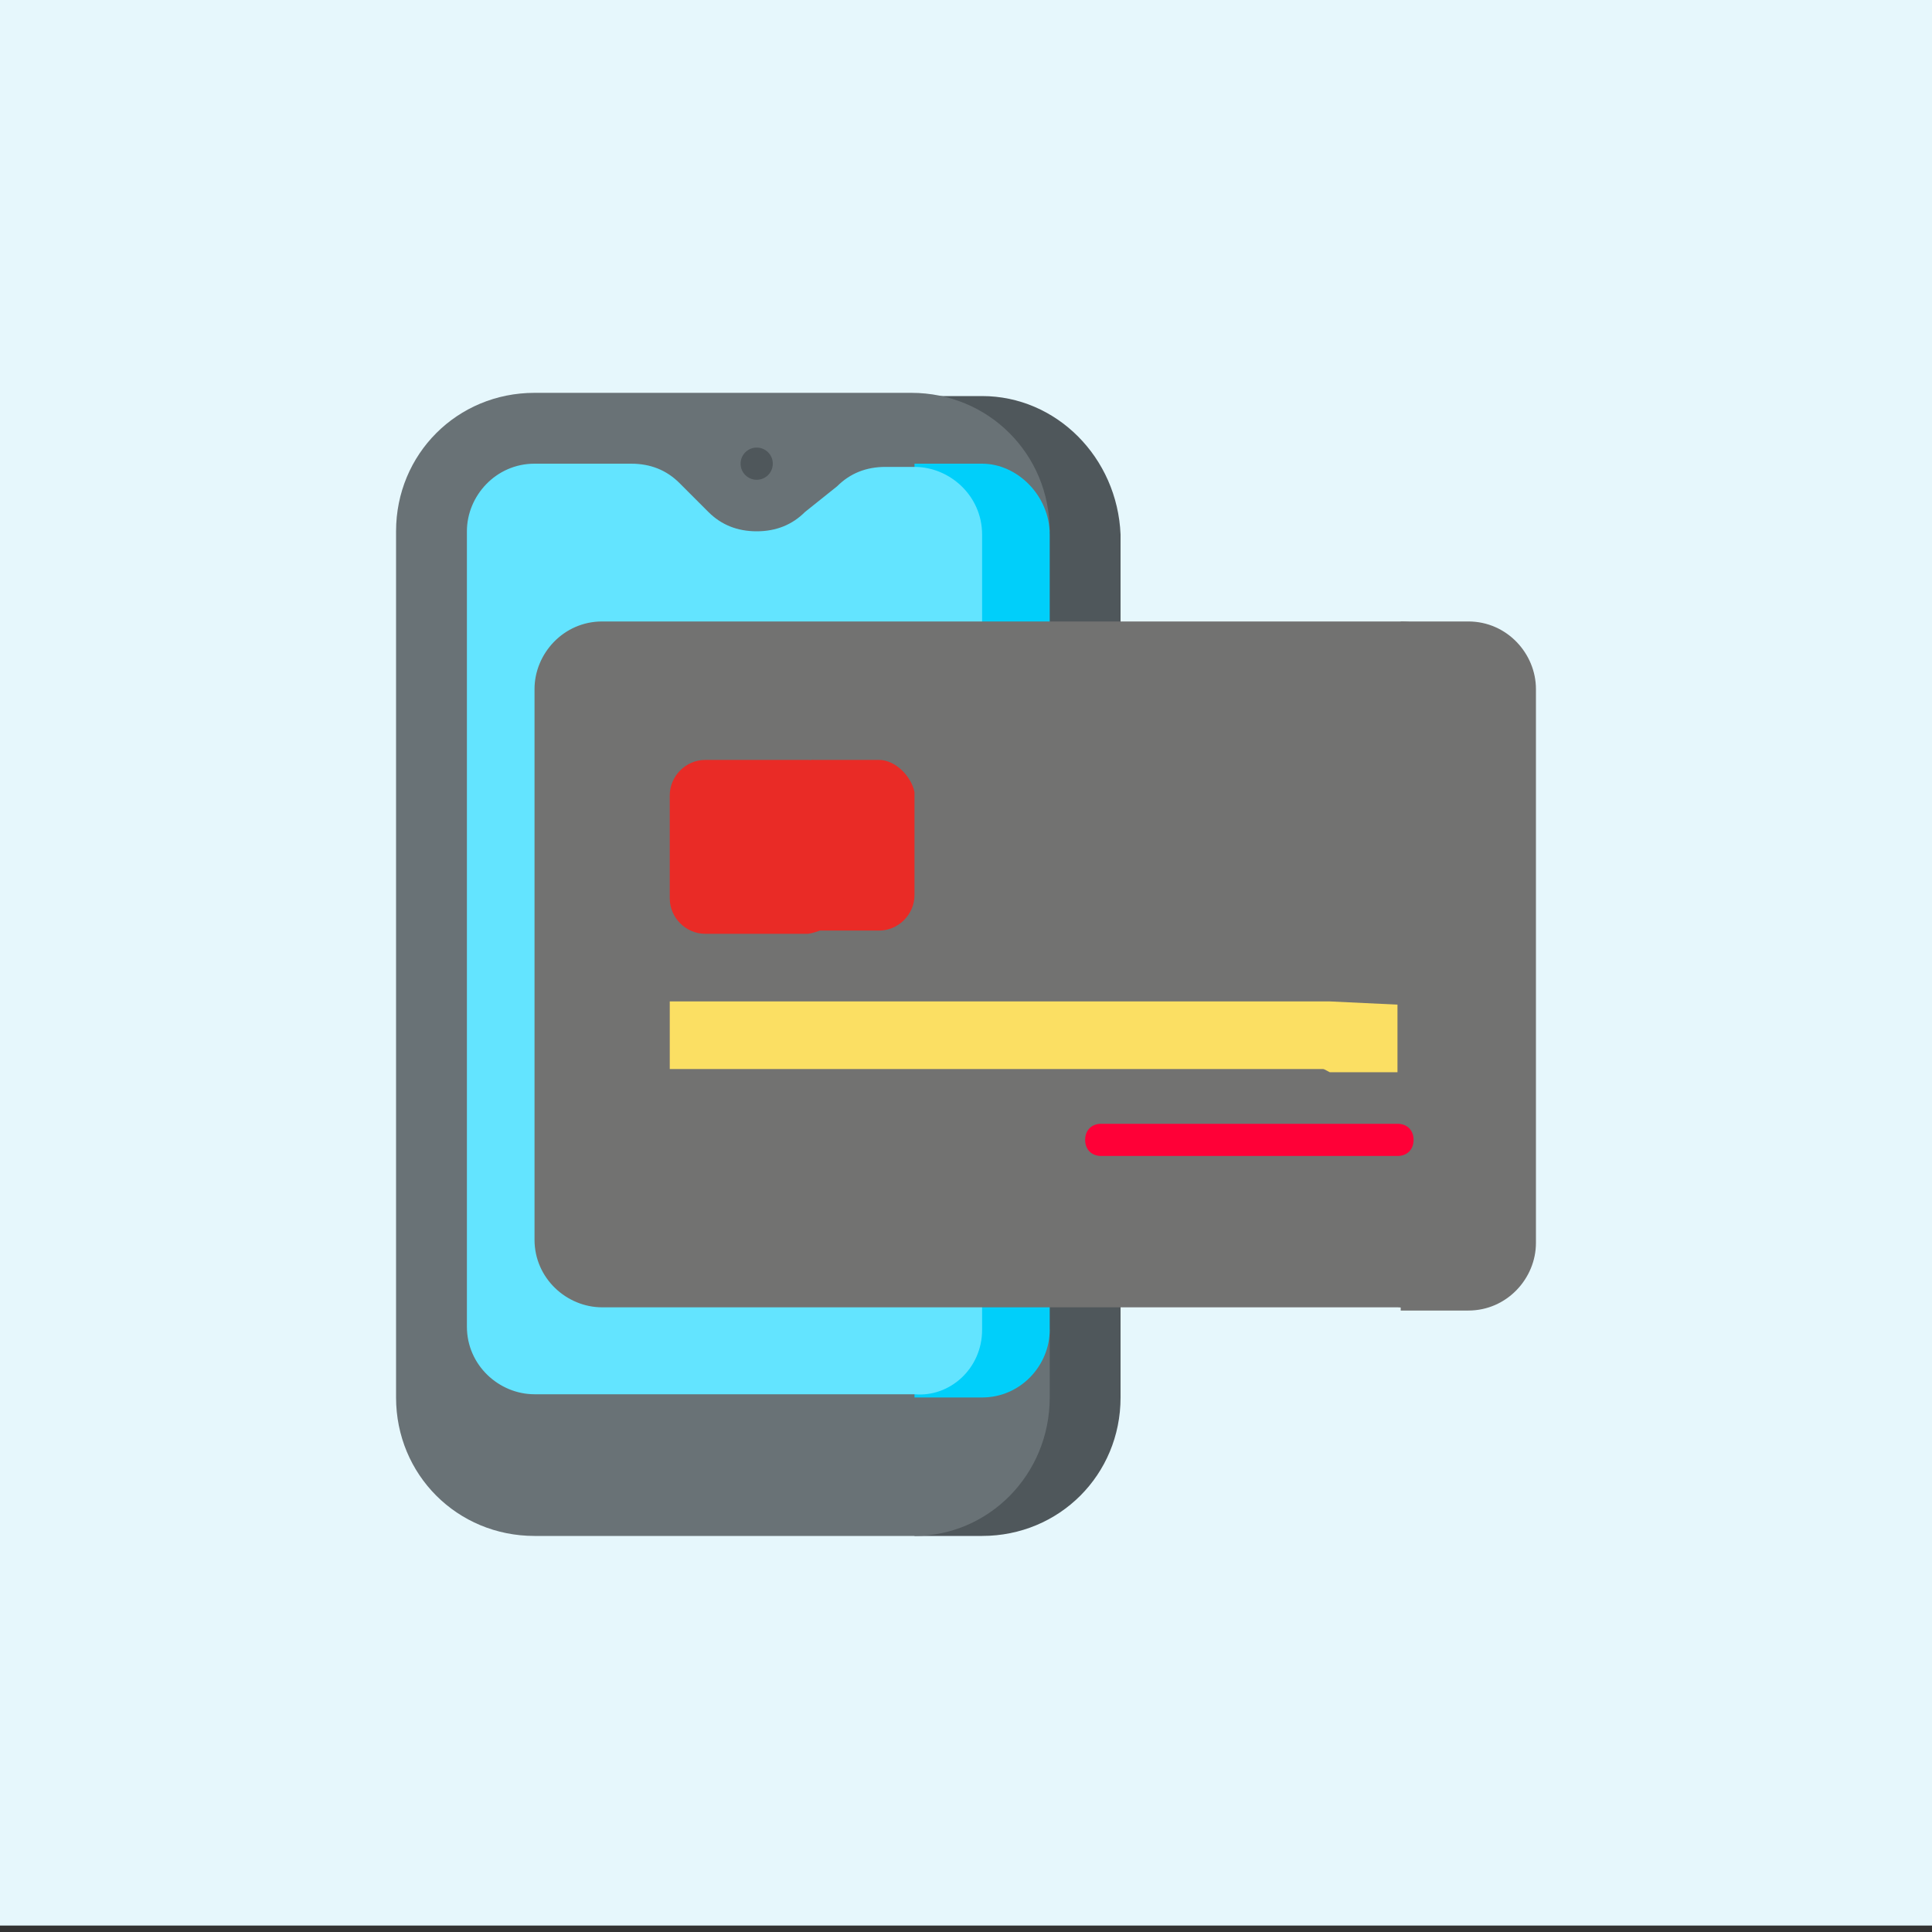
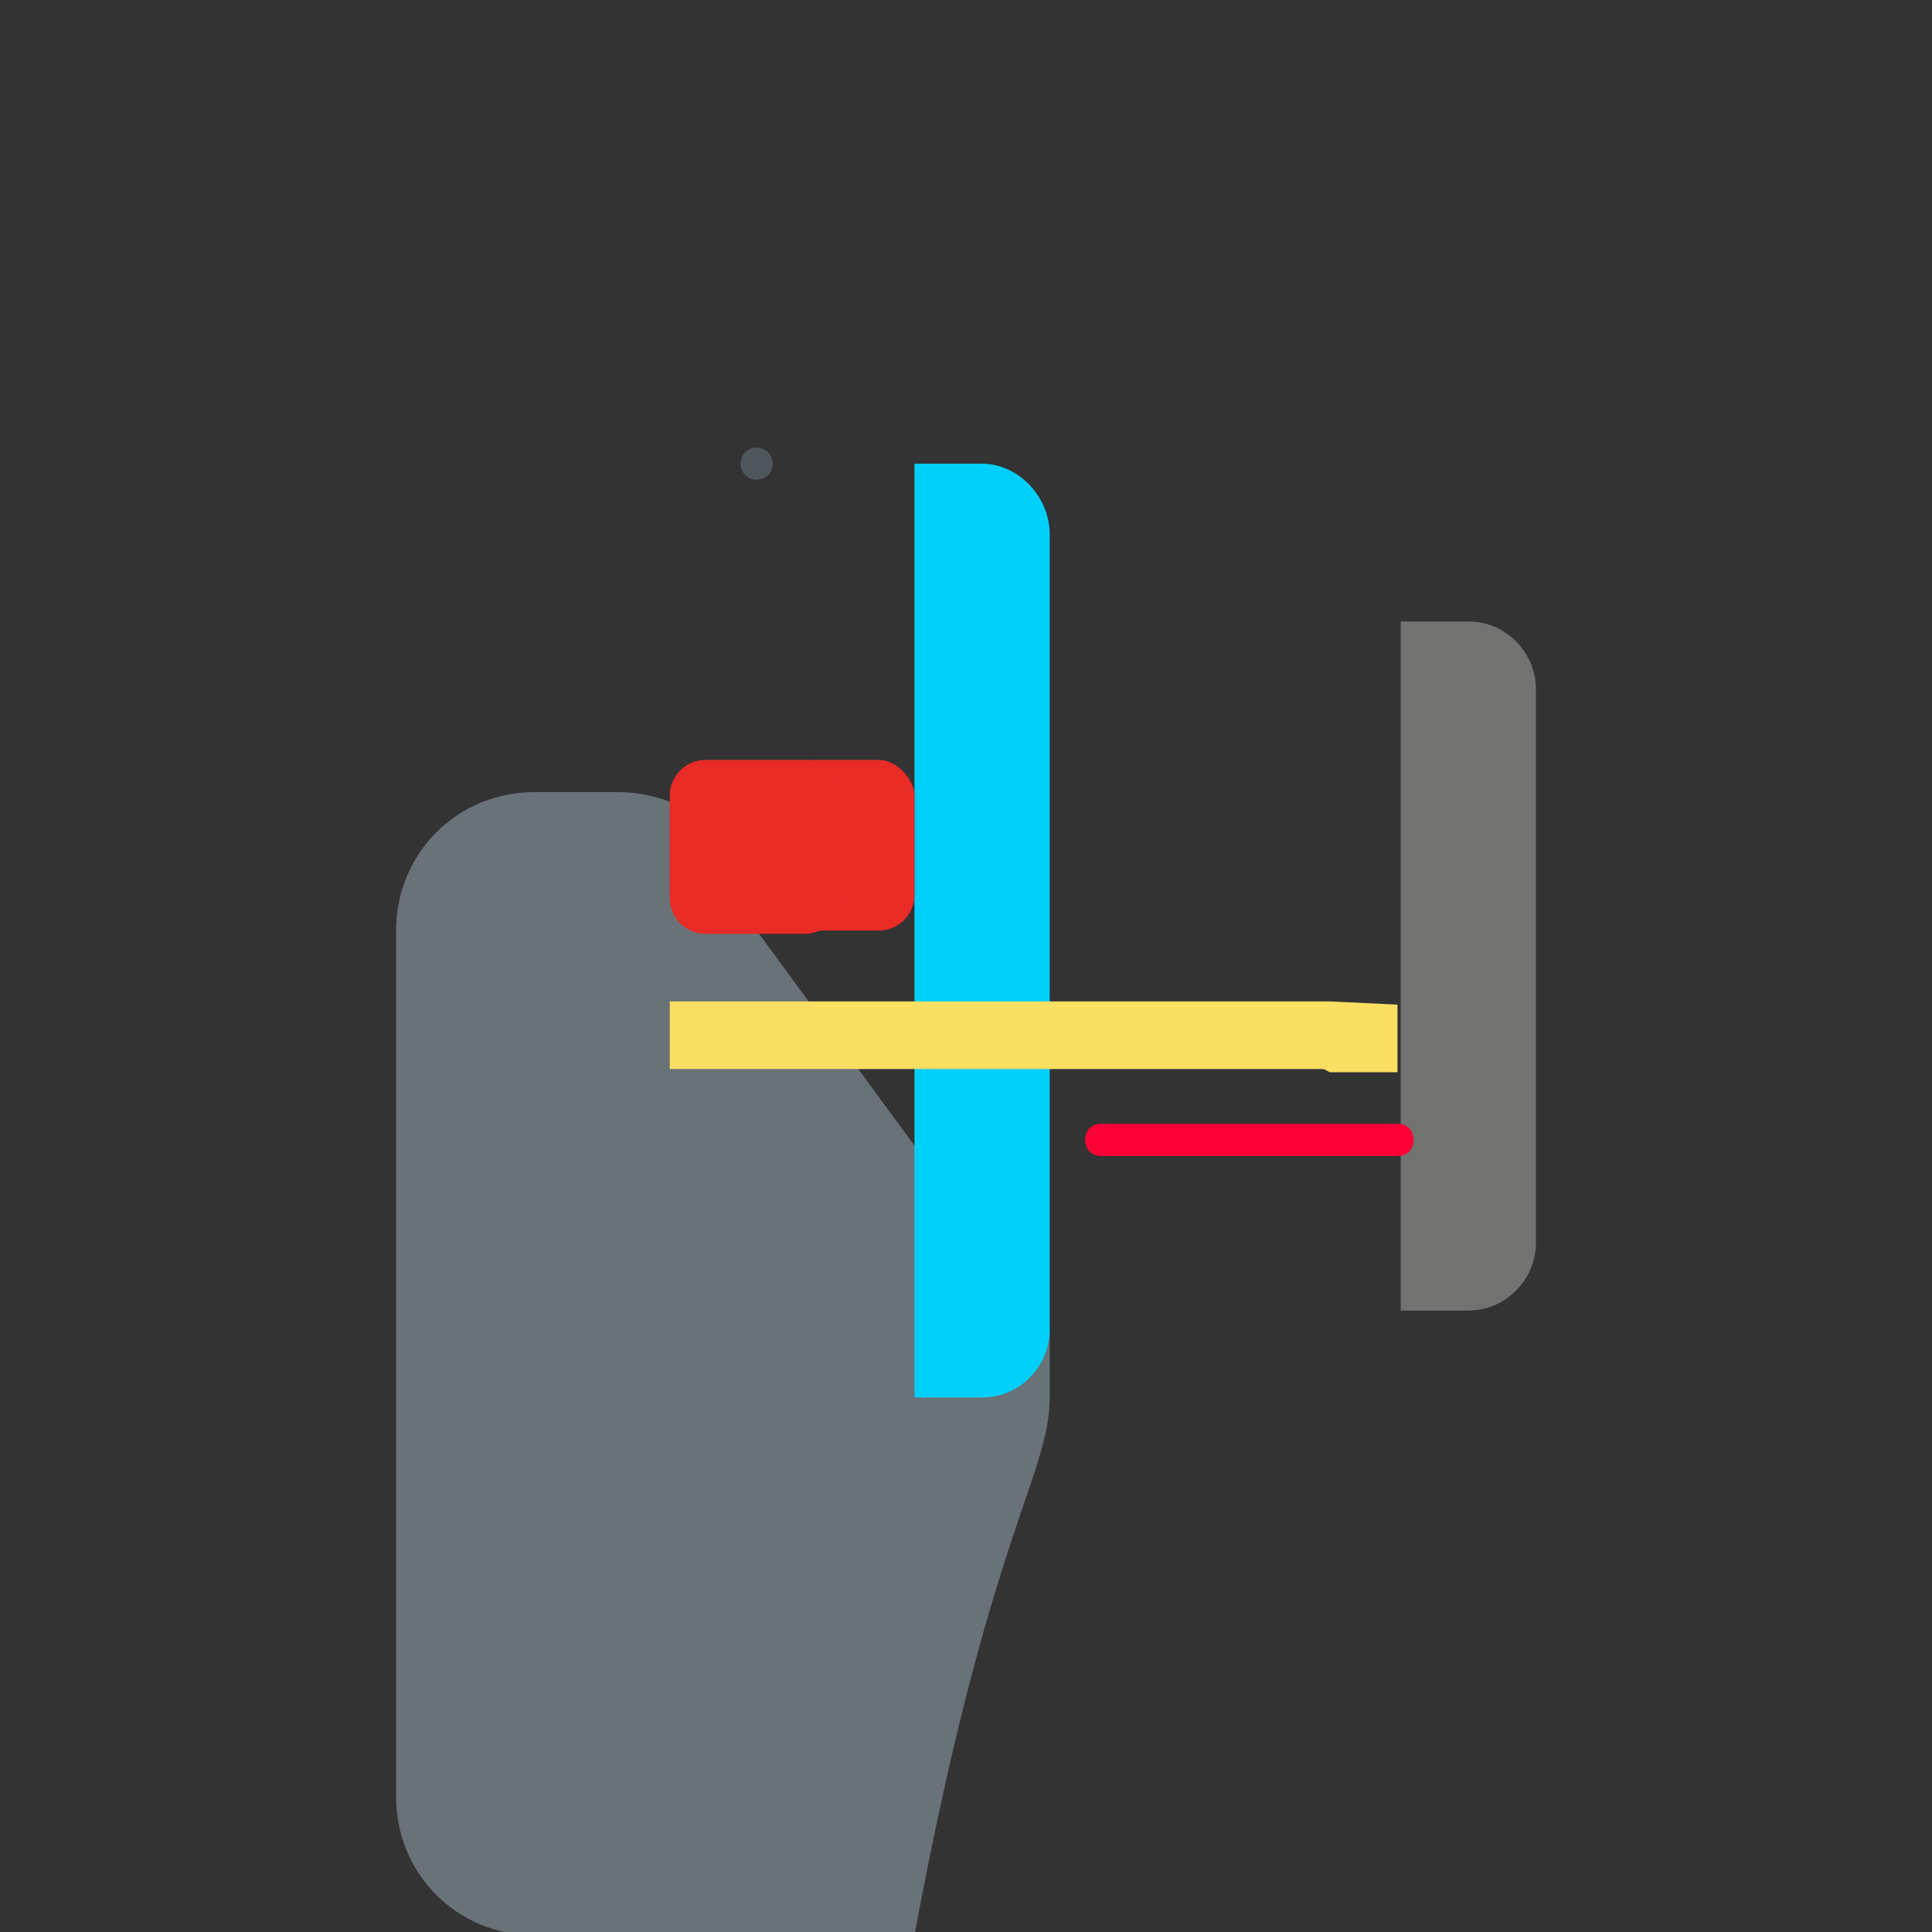
<svg xmlns="http://www.w3.org/2000/svg" version="1.1" id="Capa_1" x="0px" y="0px" width="60px" height="60px" viewBox="0 0 60 60" style="enable-background:new 0 0 60 60;" xml:space="preserve">
  <rect x="0" y="0" width="60" height="60" fill="#333333" stroke="none" />
  <style type="text/css">
	.st0{fill:#E6F7FC;}
	.st1{fill:#4F575B;}
	.st2{fill:#697276;}
	.st3{fill:#00CFFA;}
	.st4{fill:#63E4FF;}
	.st5{fill:#727271;}
	.st6{fill:#FBDF63;}
	.st7{fill:#E92B26;}
	.st8{fill:#FF0037;}
</style>
-   <rect class="st0" width="60" height="59.8" />
-   <path class="st1" d="M30.5,12.3h-2.1v35.4h2.1c2.4,0,4.3-1.9,4.3-4.3V16.6C34.7,14.2,32.8,12.3,30.5,12.3z" />
-   <path class="st2" d="M32.6,43.4v-2.1l-9.1-12.4l9.1-12.4c0-2.4-1.9-4.3-4.3-4.3H16.6c-2.4,0-4.3,1.9-4.3,4.3v26.9  c0,2.4,1.9,4.3,4.3,4.3h11.8C30.7,47.7,32.6,45.8,32.6,43.4z" />
+   <path class="st2" d="M32.6,43.4v-2.1l-9.1-12.4c0-2.4-1.9-4.3-4.3-4.3H16.6c-2.4,0-4.3,1.9-4.3,4.3v26.9  c0,2.4,1.9,4.3,4.3,4.3h11.8C30.7,47.7,32.6,45.8,32.6,43.4z" />
  <path class="st3" d="M30.5,14.4h-2.1v29h2.1c1.2,0,2.1-1,2.1-2.1V16.6C32.6,15.4,31.6,14.4,30.5,14.4z" />
-   <path class="st4" d="M30.5,41.3V16.6c0-1.2-1-2.1-2.1-2.1h-0.9c-0.6,0-1.1,0.2-1.5,0.6l-1,0.8c-0.4,0.4-0.9,0.6-1.5,0.6  s-1.1-0.2-1.5-0.6L21.1,15c-0.4-0.4-0.9-0.6-1.5-0.6h-3c-1.2,0-2.1,1-2.1,2.1v24.7c0,1.2,1,2.1,2.1,2.1h11.8  C29.5,43.4,30.5,42.5,30.5,41.3z" />
  <circle class="st1" cx="23.5" cy="14.4" r="0.5" />
  <path class="st5" d="M45.6,19.3h-2.1v21.4h2.1c1.2,0,2.1-1,2.1-2.1V21.4C47.7,20.3,46.8,19.3,45.6,19.3z" />
-   <path class="st5" d="M45.6,38.6V21.4c0-1.2-1-2.1-2.1-2.1H18.7c-1.2,0-2.1,1-2.1,2.1v17.1c0,1.2,1,2.1,2.1,2.1h24.7  C44.6,40.7,45.6,39.7,45.6,38.6z" />
  <path class="st6" d="M41.3,31.1l-2.1,1.1l2.1,1.1h2.1v-2.1L41.3,31.1L41.3,31.1z" />
  <path class="st6" d="M20.8,31.1h20.5v2.1H20.8V31.1z" />
  <path class="st7" d="M27.3,23.6h-2.1v5.3h2.1c0.6,0,1.1-0.5,1.1-1.1v-3.2C28.3,24.1,27.8,23.6,27.3,23.6z" />
  <path class="st7" d="M26.2,27.9v-3.2c0-0.6-0.5-1.1-1.1-1.1h-3.2c-0.6,0-1.1,0.5-1.1,1.1v3.2c0,0.6,0.5,1.1,1.1,1.1h3.2  C25.7,28.9,26.2,28.5,26.2,27.9z" />
  <path class="st8" d="M43.4,35.9h-9.2c-0.3,0-0.5-0.2-0.5-0.5s0.2-0.5,0.5-0.5h9.2c0.3,0,0.5,0.2,0.5,0.5S43.7,35.9,43.4,35.9z" />
</svg>